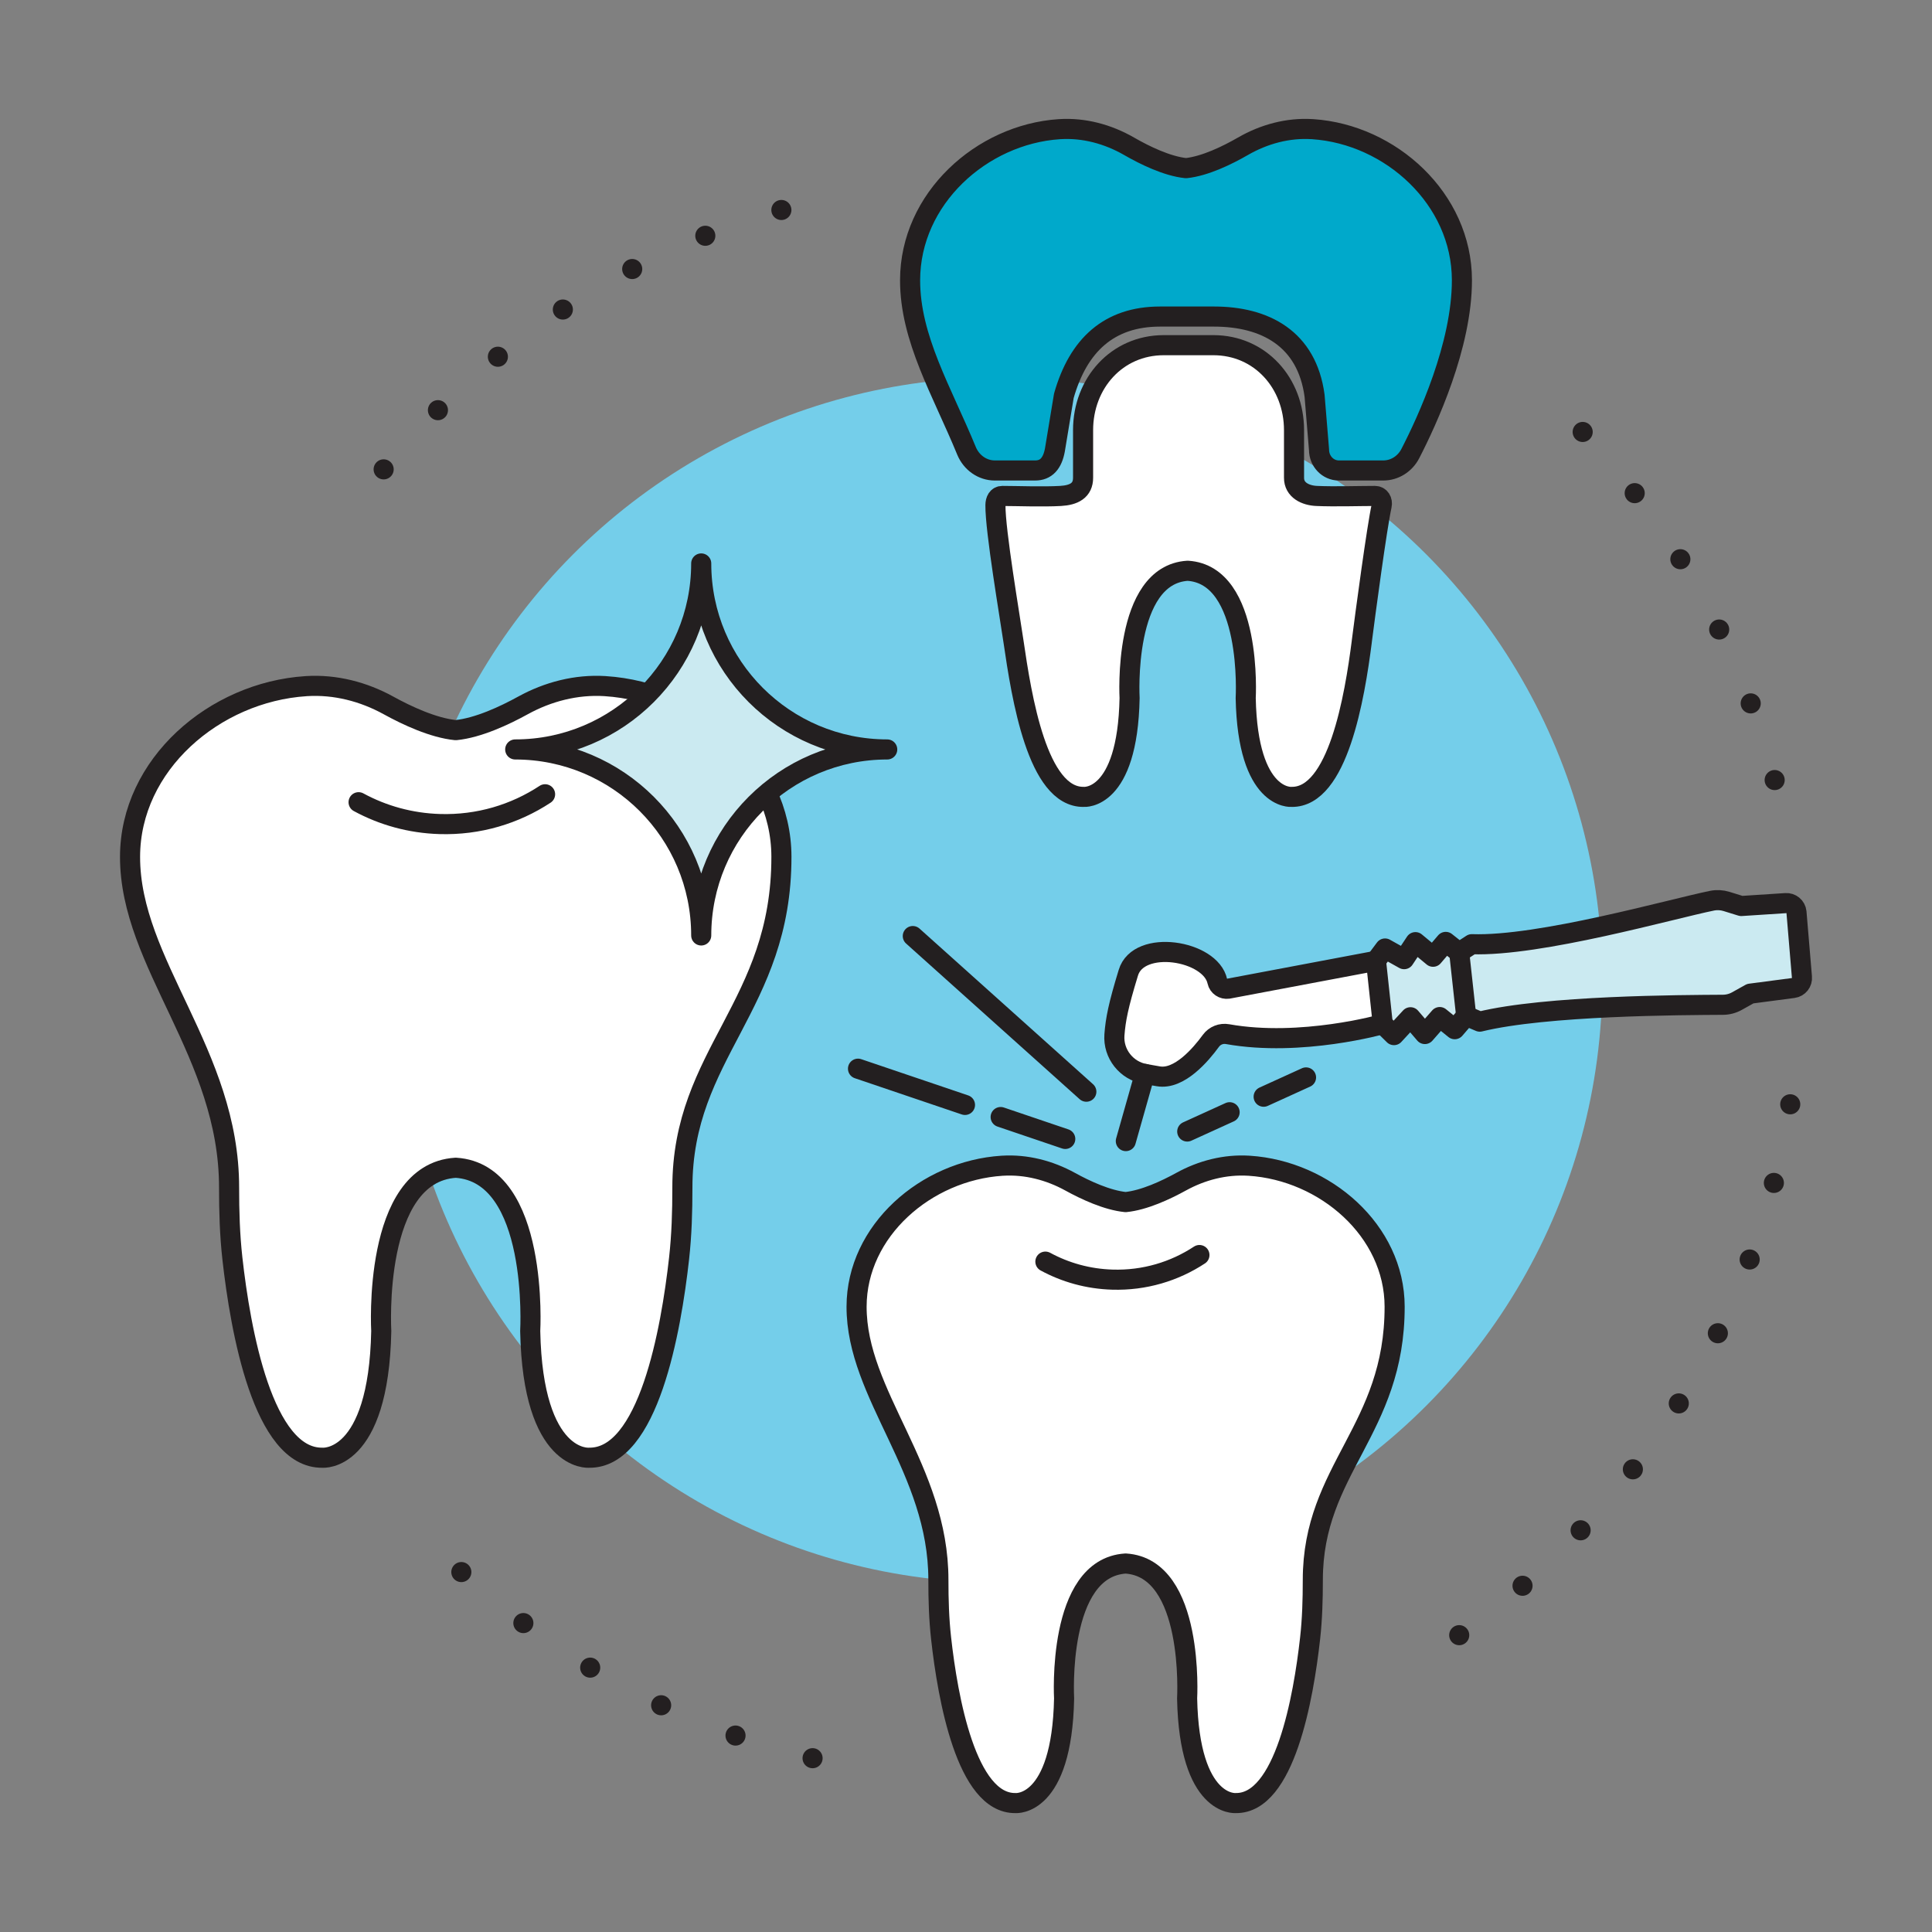
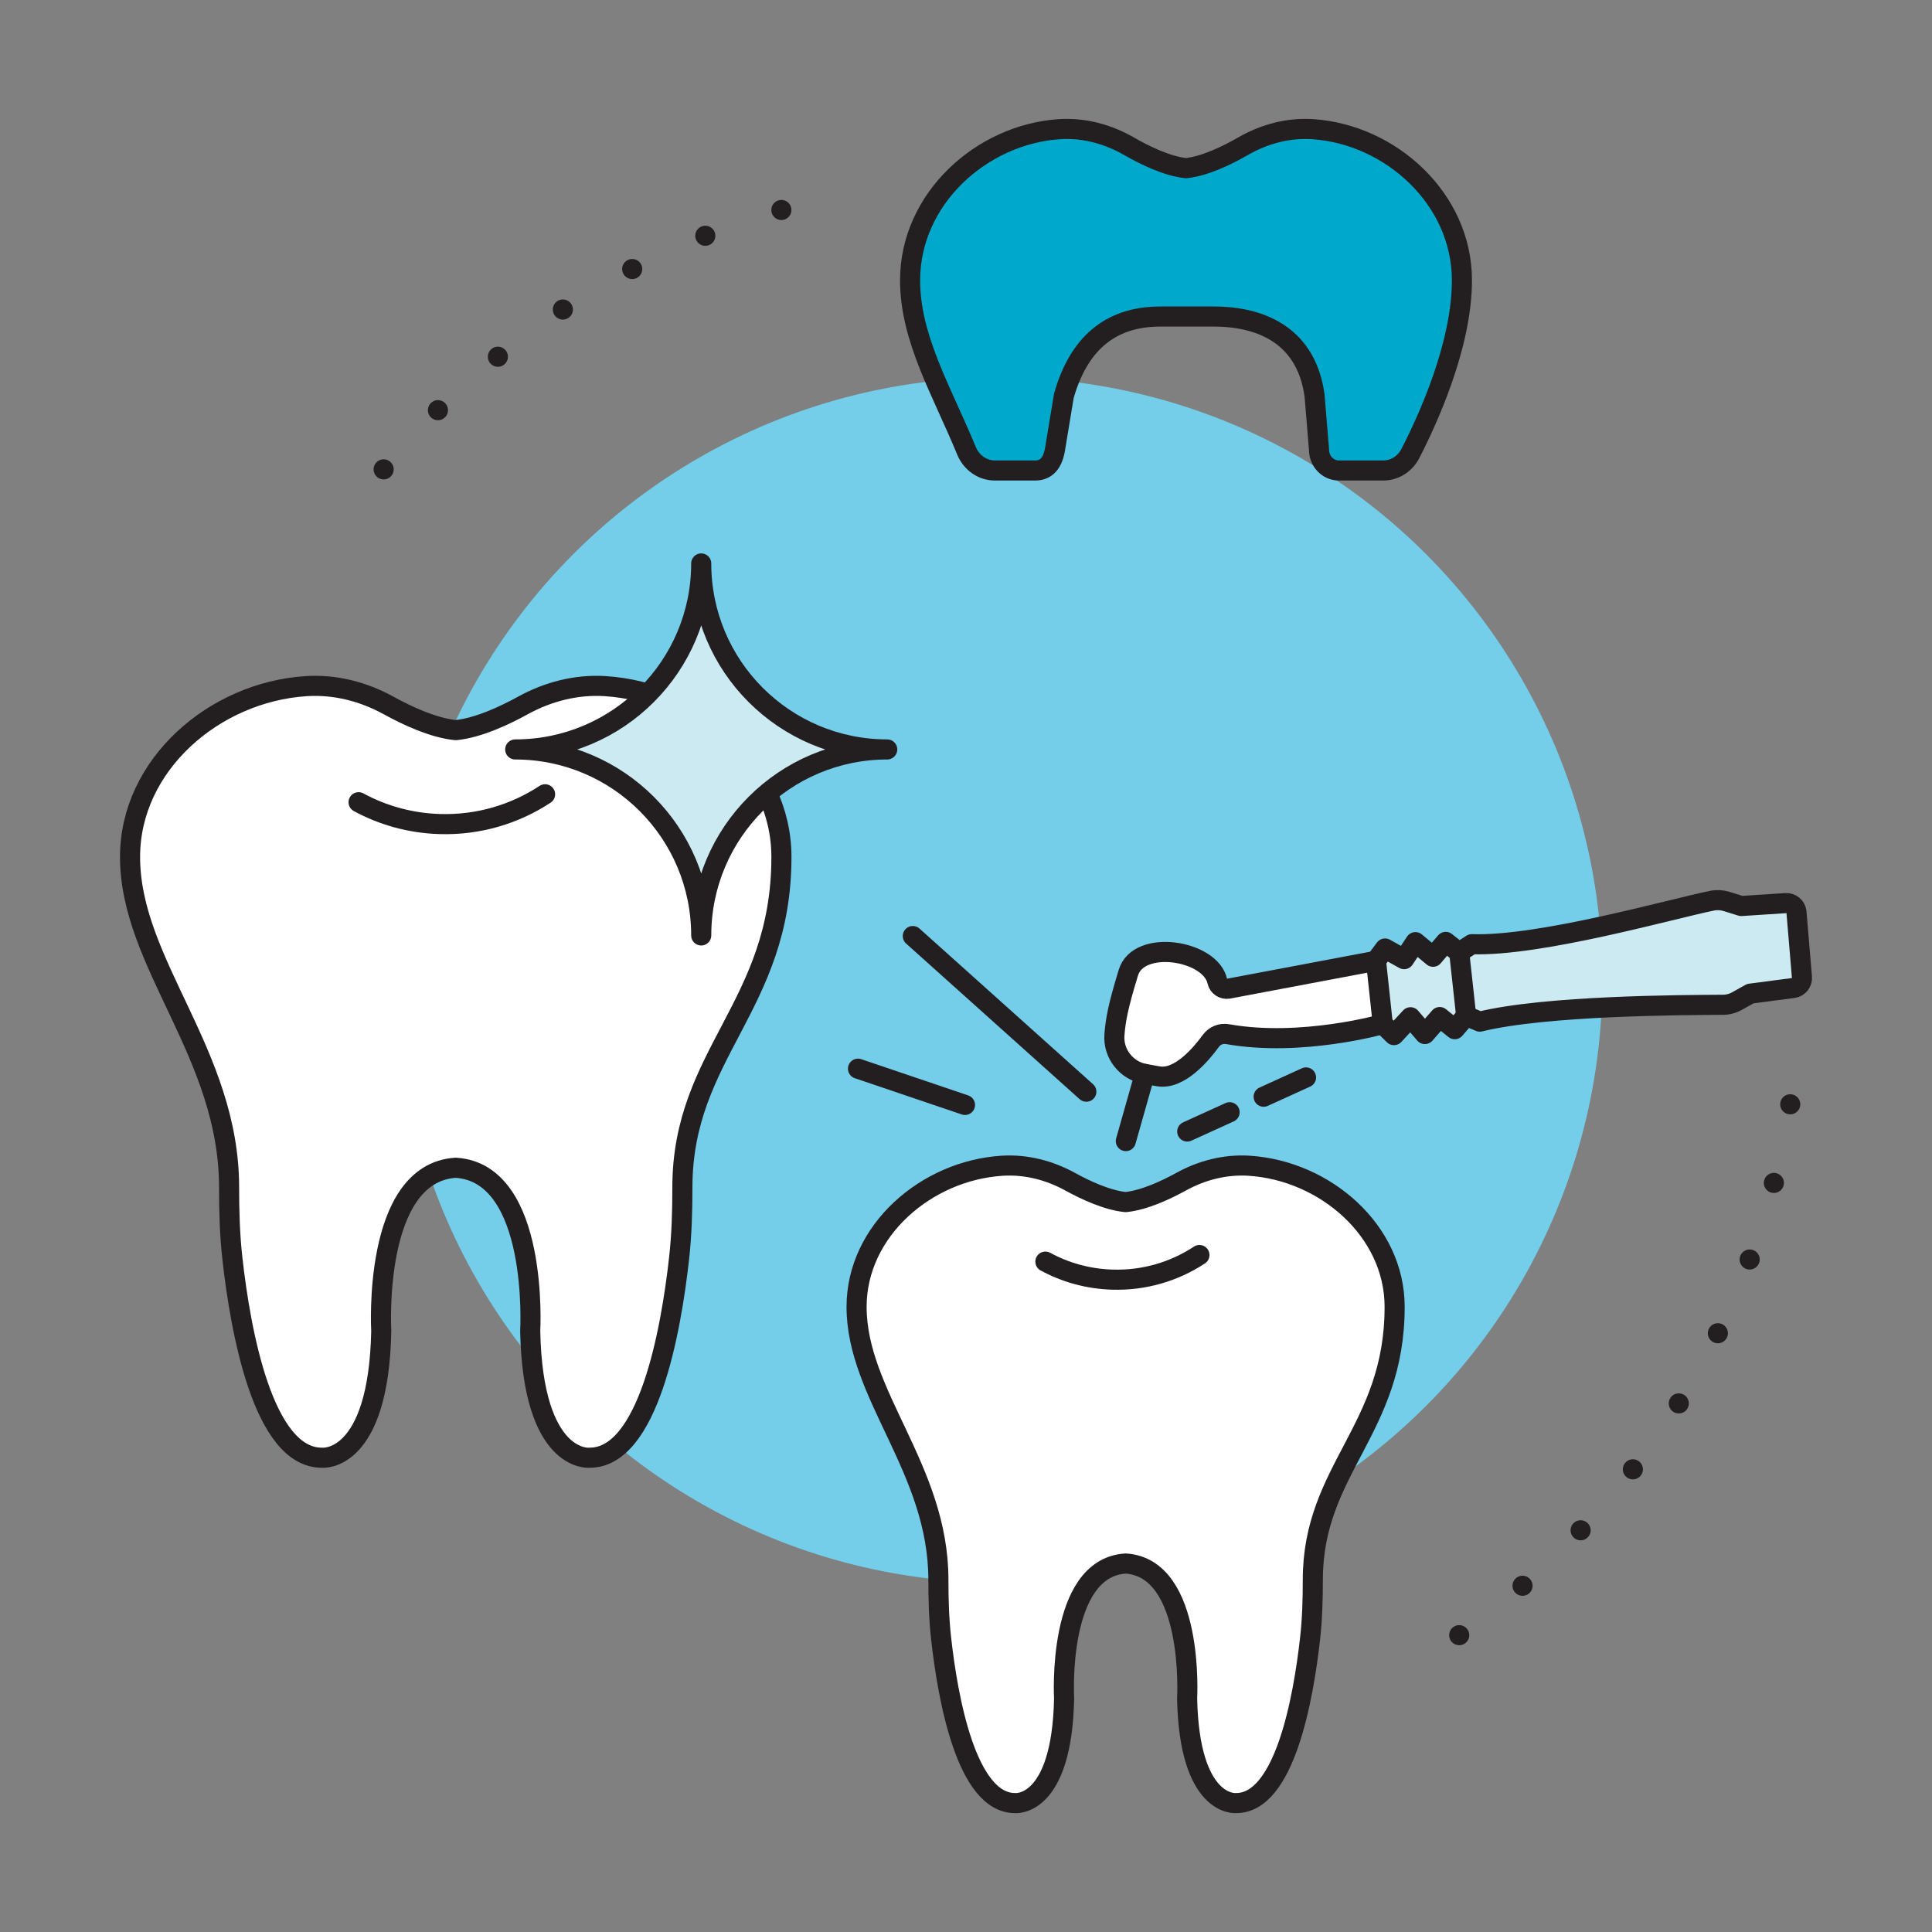
<svg xmlns="http://www.w3.org/2000/svg" viewBox="0 0 800 800">
  <rect x="0" y="0" width="800" height="800" fill="#808080" stroke="none" />
  <defs>
    <style>.h,.i{fill:none;}.h,.j{opacity:.46;}.k{fill:#74ceea;}.l,.m,.n,.i{stroke:#231f20;stroke-linecap:round;stroke-linejoin:round;stroke-width:8.32px;}.l,.j{fill:#fff;}.m{fill:#cbeaf1;}.n{fill:#00a9cb;}.o{opacity:.67;}.p{clip-path:url(#b);}.i{stroke-dasharray:0 33.27;}</style>
    <clipPath id="b">
      <polyline class="h" points="1500.69 -3489.81 6167.11 -3489.81 6167.11 3053.05 1500.69 3053.05" />
    </clipPath>
  </defs>
  <g id="a">
    <g class="o">
      <g class="p">
        <polygon class="j" points="-836.15 80.45 3833.9 -1377.97 -939.69 -305.97 -836.15 80.45" />
        <polygon class="j" points="-299.56 1239.45 3833.9 -1377.97 -499.58 893 -299.56 1239.45" />
        <polygon class="j" points="518.72 2220.08 3833.9 -1377.97 235.85 1937.21 518.72 2220.08" />
      </g>
    </g>
  </g>
  <g id="e">
    <g>
      <g>
        <circle class="k" cx="413.94" cy="405.81" r="249.54" />
        <path class="i" d="M323.55,86.95c-76.05,21.52-140.98,69.5-184.21,133.38" />
-         <path class="i" d="M734.85,323c-16.18-62.87-50.34-118.52-96.69-161.14" />
        <path class="i" d="M604.23,677.09c72.82-51.17,124.1-130.92,137.55-222.96" />
-         <path class="i" d="M191.03,650.96c44.14,40.16,99.17,68.56,160.14,80.25" />
      </g>
      <g>
        <g>
-           <path class="l" d="M466.09,647.42c-28.59,1.79-25.47,55.85-25.47,55.85-.89,45.12-20.11,43.34-20.11,43.34-20.35,.32-28.09-43.71-30.81-68.14-.9-8.04-1.14-16.13-1.13-24.22,.04-45.93-33.94-76.61-33.88-113.21,.05-31.46,28.81-56.32,60.21-58.33,.07,0,.14,0,.21-.01,9.76-.6,19.43,1.9,28,6.61,6.28,3.46,15.29,7.68,22.98,8.45h0c7.69-.77,16.7-4.99,22.98-8.45,8.56-4.72,18.24-7.21,28-6.61,.07,0,.14,0,.21,.01,31.4,2.02,60.17,26.87,60.21,58.33,.06,51.12-33.92,67.29-33.88,113.21,0,8.09-.23,16.18-1.13,24.22-2.73,24.43-10.47,68.46-30.81,68.14,0,0-19.21,1.79-20.11-43.34,0,0,3.13-54.06-25.47-55.85h0Z" />
+           <path class="l" d="M466.09,647.42c-28.59,1.79-25.47,55.85-25.47,55.85-.89,45.12-20.11,43.34-20.11,43.34-20.35,.32-28.09-43.71-30.81-68.14-.9-8.04-1.14-16.13-1.13-24.22,.04-45.93-33.94-76.61-33.88-113.21,.05-31.46,28.81-56.32,60.21-58.33,.07,0,.14,0,.21-.01,9.76-.6,19.43,1.9,28,6.61,6.28,3.46,15.29,7.68,22.98,8.45h0c7.69-.77,16.7-4.99,22.98-8.45,8.56-4.72,18.24-7.21,28-6.61,.07,0,.14,0,.21,.01,31.4,2.02,60.17,26.87,60.21,58.33,.06,51.12-33.92,67.29-33.88,113.21,0,8.09-.23,16.18-1.13,24.22-2.73,24.43-10.47,68.46-30.81,68.14,0,0-19.21,1.79-20.11-43.34,0,0,3.13-54.06-25.47-55.85h0" />
          <path class="l" d="M496.66,519.68c-10.32,6.79-22.75,10.59-36.04,10.19-10.05-.3-19.48-2.97-27.75-7.46" />
        </g>
        <g>
          <path class="m" d="M572.58,424.05l4.63,4.57,6.84-7.4,5.96,6.95,6.15-7.03,6.21,5.03,4.75-5.52,5.63,2.39c27.35-6.7,83.54-6.88,100.67-6.98,2.05-.01,4.05-.54,5.83-1.54l5.5-3.07,17.8-2.34c2.23-.29,3.82-2.31,3.59-4.54l-2.26-26.89c-.23-2.24-2.2-3.88-4.44-3.72l-18.43,1.2-6.1-1.89c-1.94-.6-3.99-.71-5.99-.31-16.74,3.39-71.33,18.99-99.48,18.01l-5.26,3.43-5.53-4.38-5.25,6.15-7.3-6.05-4.68,7.05-7.9-4.42-3.78,5.06" />
          <g>
            <path class="l" d="M572.58,424.05l-2.81-26.19-61.24,11.55c-2.05,.29-4.02-1.02-4.45-3.04-2.74-12.96-32.68-17.72-36.87-3.54-4.15,13.57-5.27,19.33-5.75,25.68-.59,7.86,4.98,14.86,12.75,16.22l5.44,.95c8.65,1.51,17.58-8.96,21.76-14.7,1.59-2.18,4.27-3.24,6.92-2.76,30.42,5.43,64.25-4.16,64.25-4.16h0Z" />
            <line class="l" x1="466.18" y1="472.5" x2="474.06" y2="444.68" />
          </g>
          <line class="l" x1="607.11" y1="420.64" x2="604.23" y2="394.39" />
        </g>
        <g>
          <line class="l" x1="355.28" y1="442.52" x2="399.58" y2="457.53" />
-           <line class="l" x1="414.35" y1="462.54" x2="441.1" y2="471.61" />
        </g>
        <g>
          <line class="l" x1="491.61" y1="468.54" x2="509.16" y2="460.55" />
          <line class="l" x1="523.25" y1="454.13" x2="540.8" y2="446.14" />
        </g>
        <line class="l" x1="377.97" y1="387.6" x2="449.83" y2="452.05" />
      </g>
      <g>
        <g>
          <path class="l" d="M188.7,483.54c-34.62,2.16-30.83,67.61-30.83,67.61-1.08,54.63-24.34,52.46-24.34,52.46-24.63,.39-34-52.91-37.3-82.49-1.09-9.74-1.38-19.53-1.37-29.33,.05-55.6-41.08-92.74-41.01-137.05,.06-38.09,34.88-68.18,72.89-70.62,.09,0,.17-.01,.26-.02,11.81-.72,23.53,2.3,33.89,8.01,7.61,4.19,18.51,9.3,27.82,10.23h0c9.31-.93,20.21-6.04,27.82-10.23,10.37-5.71,22.08-8.73,33.89-8.01,.09,0,.17,.01,.26,.02,38.01,2.44,72.84,32.53,72.89,70.62,.07,61.88-41.07,81.46-41.01,137.05,0,9.8-.28,19.59-1.37,29.33-3.3,29.58-12.67,82.88-37.3,82.49,0,0-23.26,2.16-24.34-52.46,0,0,3.79-65.45-30.83-67.61h0Z" />
          <path class="l" d="M225.71,328.89c-12.49,8.22-27.55,12.82-43.63,12.33-12.17-.37-23.58-3.6-33.6-9.04" />
        </g>
        <path class="m" d="M290.36,387.35c0-42.54-34.48-77.02-77.02-77.02,42.54,0,77.02-34.48,77.02-77.02,0,42.54,34.48,77.02,77.02,77.02-42.54,0-77.02,34.48-77.02,77.02Z" />
      </g>
      <g>
-         <path class="l" d="M563.89,265.64c-2.94,23.02-9.88,64.63-29.09,64.33,0,0-18.14,1.69-18.98-40.91,0,0,2.95-51.04-24.04-52.72h0c-26.99,1.69-24.04,52.72-24.04,52.72-.84,42.6-18.98,40.91-18.98,40.91-19.21,.3-25.74-41.36-29.09-64.33-1.46-10.04-7.6-46.02-7.48-56.49,.02-1.98,.86-3.79,2.84-3.79,5.81,0,16.75,.42,24.11,0,5.46-.31,9.36-2.2,9.34-7.57v-19.67c0-19.44,13.98-35.19,33.41-35.19h20.53c19.44,0,33.41,15.76,33.41,35.19v19.67c-.05,5.22,4.85,7.37,9.34,7.57,7.32,.33,18.18,0,24.19,0,2.08,0,3.21,1.99,2.76,4.02-1.96,8.75-6.8,44.98-8.24,56.26Z" />
        <path class="n" d="M400.2,186.65c2.03,4.93,6.62,8.17,11.76,8.17h16.65c4.54,0,7.19-2.89,8.22-8.6l3.69-22.33c5.96-20.98,18.72-32.81,39.84-32.81h22.3c21.11,0,38.52,9.07,41.68,32.81l1.84,22.33c0,4.75,3.67,8.6,8.22,8.6h18.35c4.68,0,8.99-2.67,11.22-6.98,7.03-13.62,21.41-44.78,21.38-71.85-.04-33.71-29.55-60.34-61.75-62.5-.07,0-.15,0-.22-.01-10.01-.64-19.93,2.03-28.71,7.09-6.44,3.71-15.68,8.23-23.57,9.06h0c-7.89-.82-17.13-5.35-23.57-9.06-8.78-5.05-18.7-7.72-28.71-7.09-.07,0-.15,0-.22,.01-32.2,2.16-61.7,28.79-61.75,62.5-.04,24.19,13.21,45.97,23.35,70.66Z" />
      </g>
    </g>
  </g>
</svg>